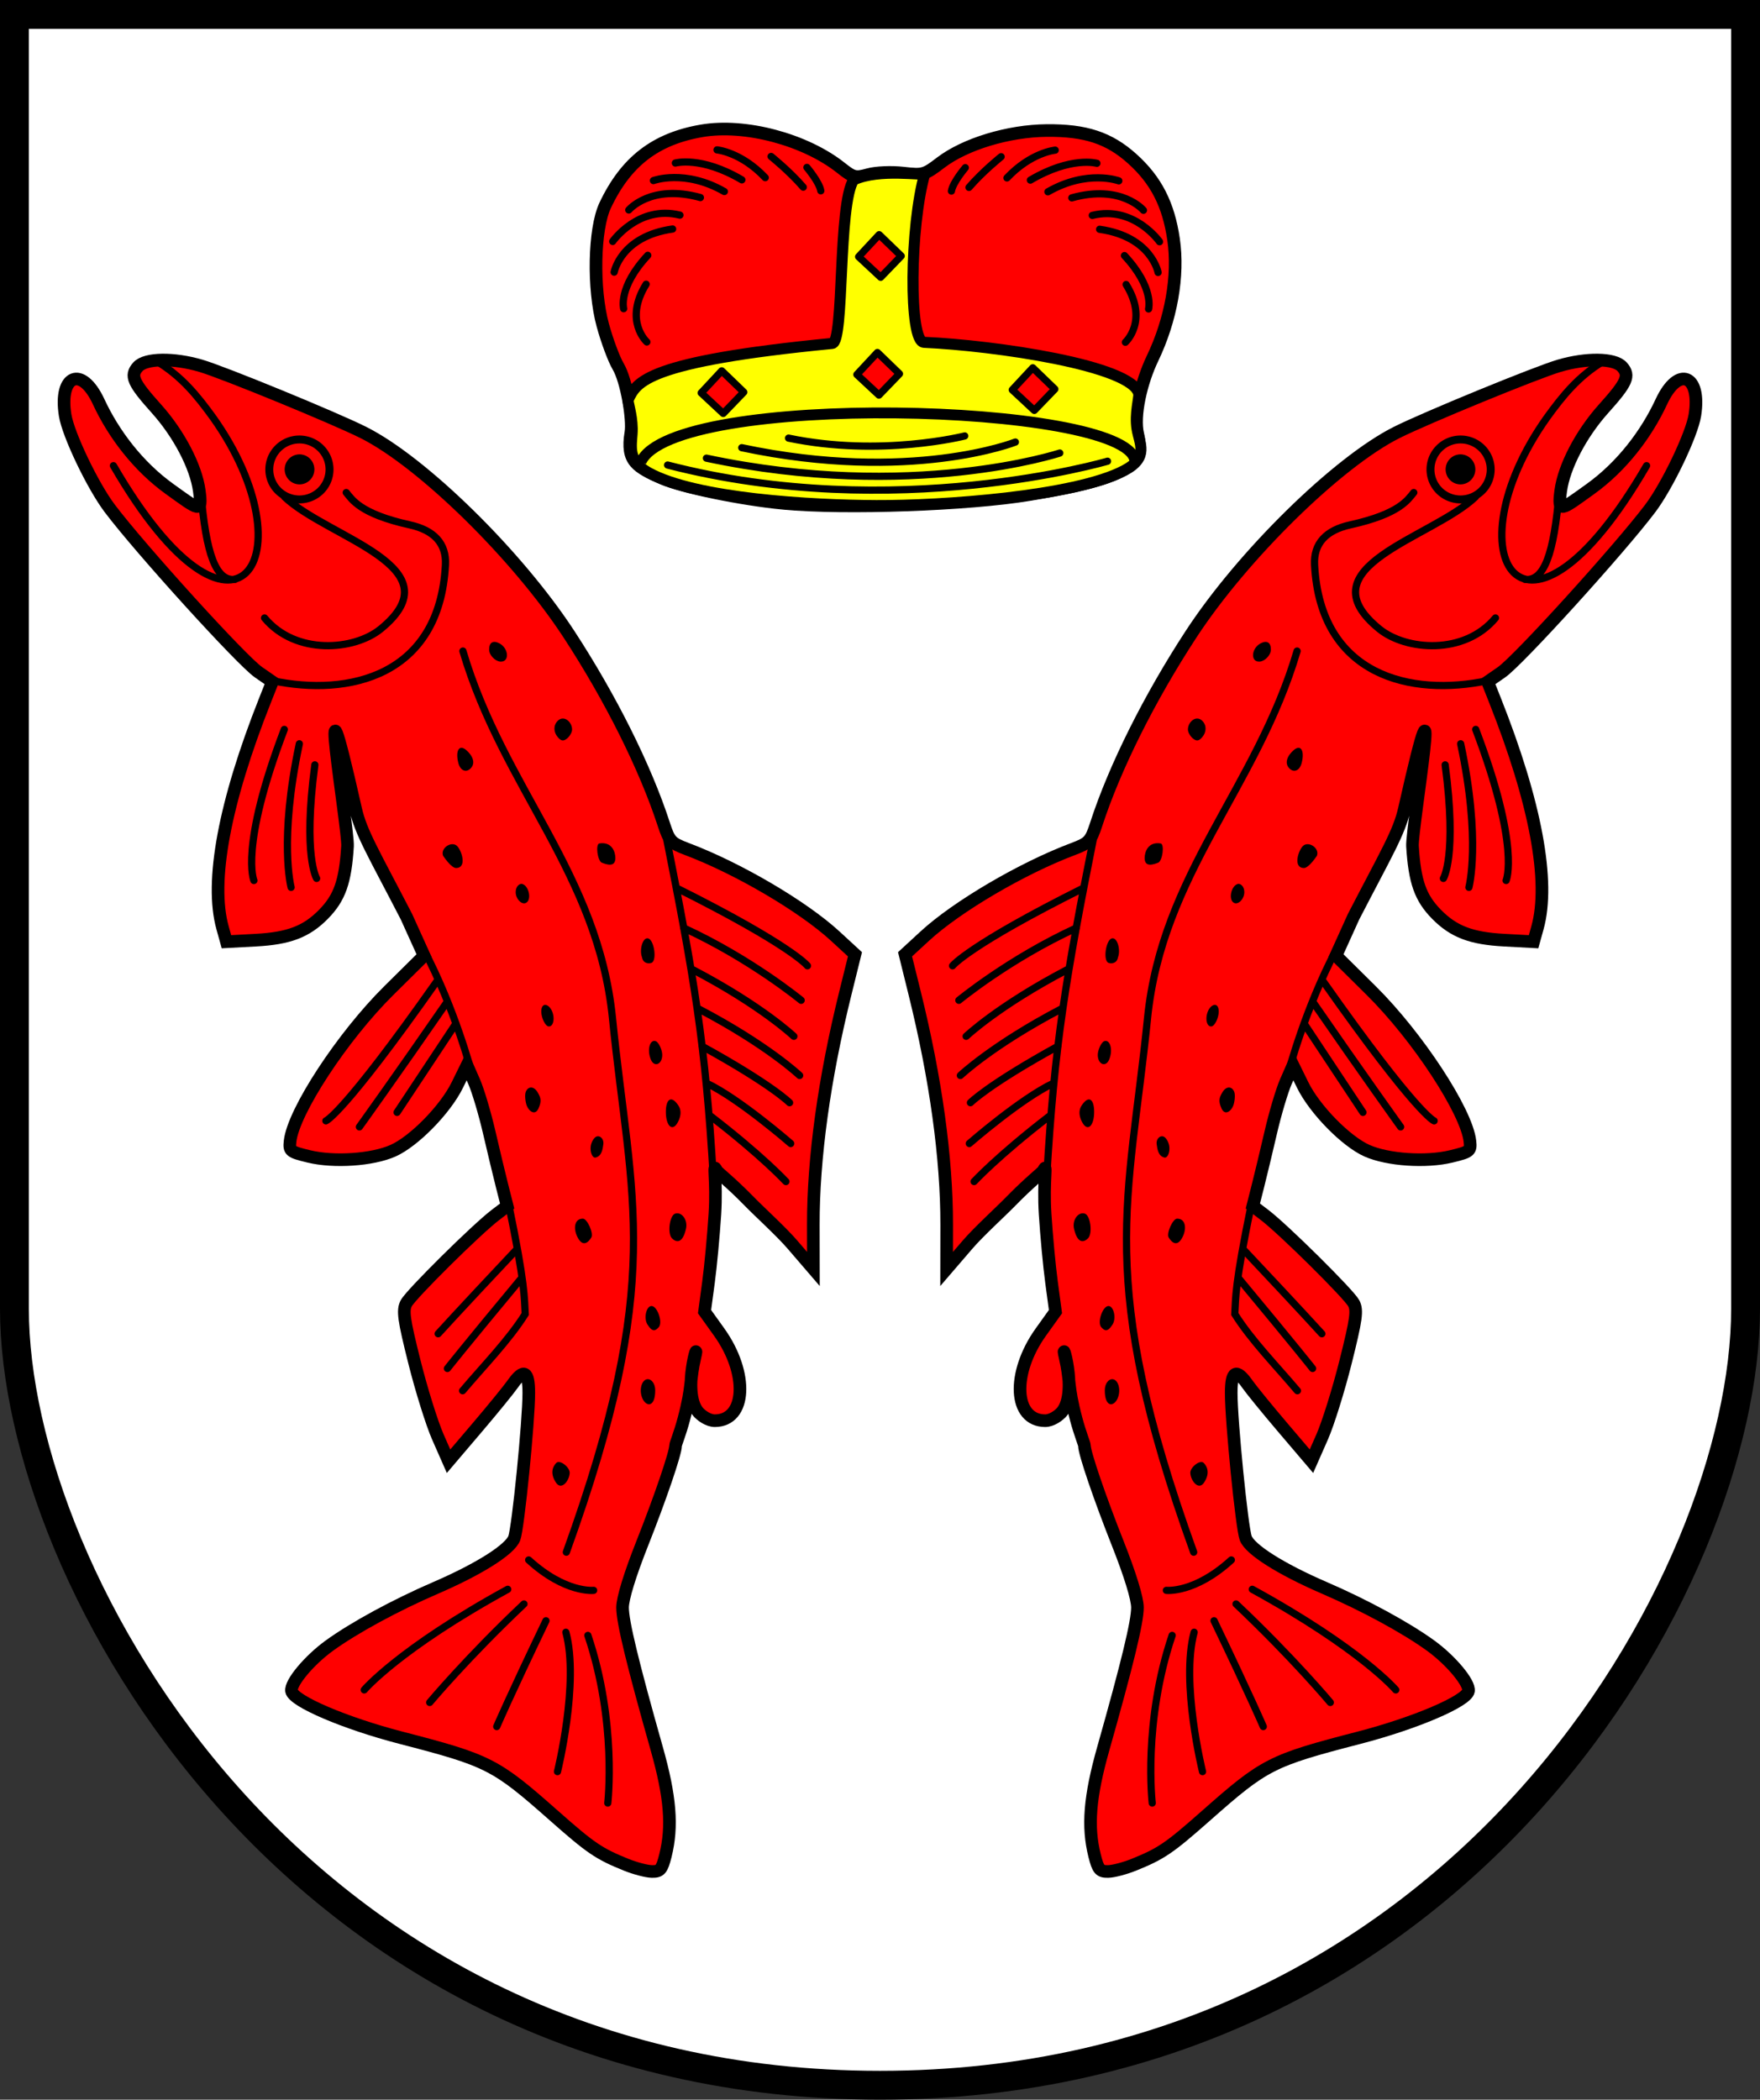
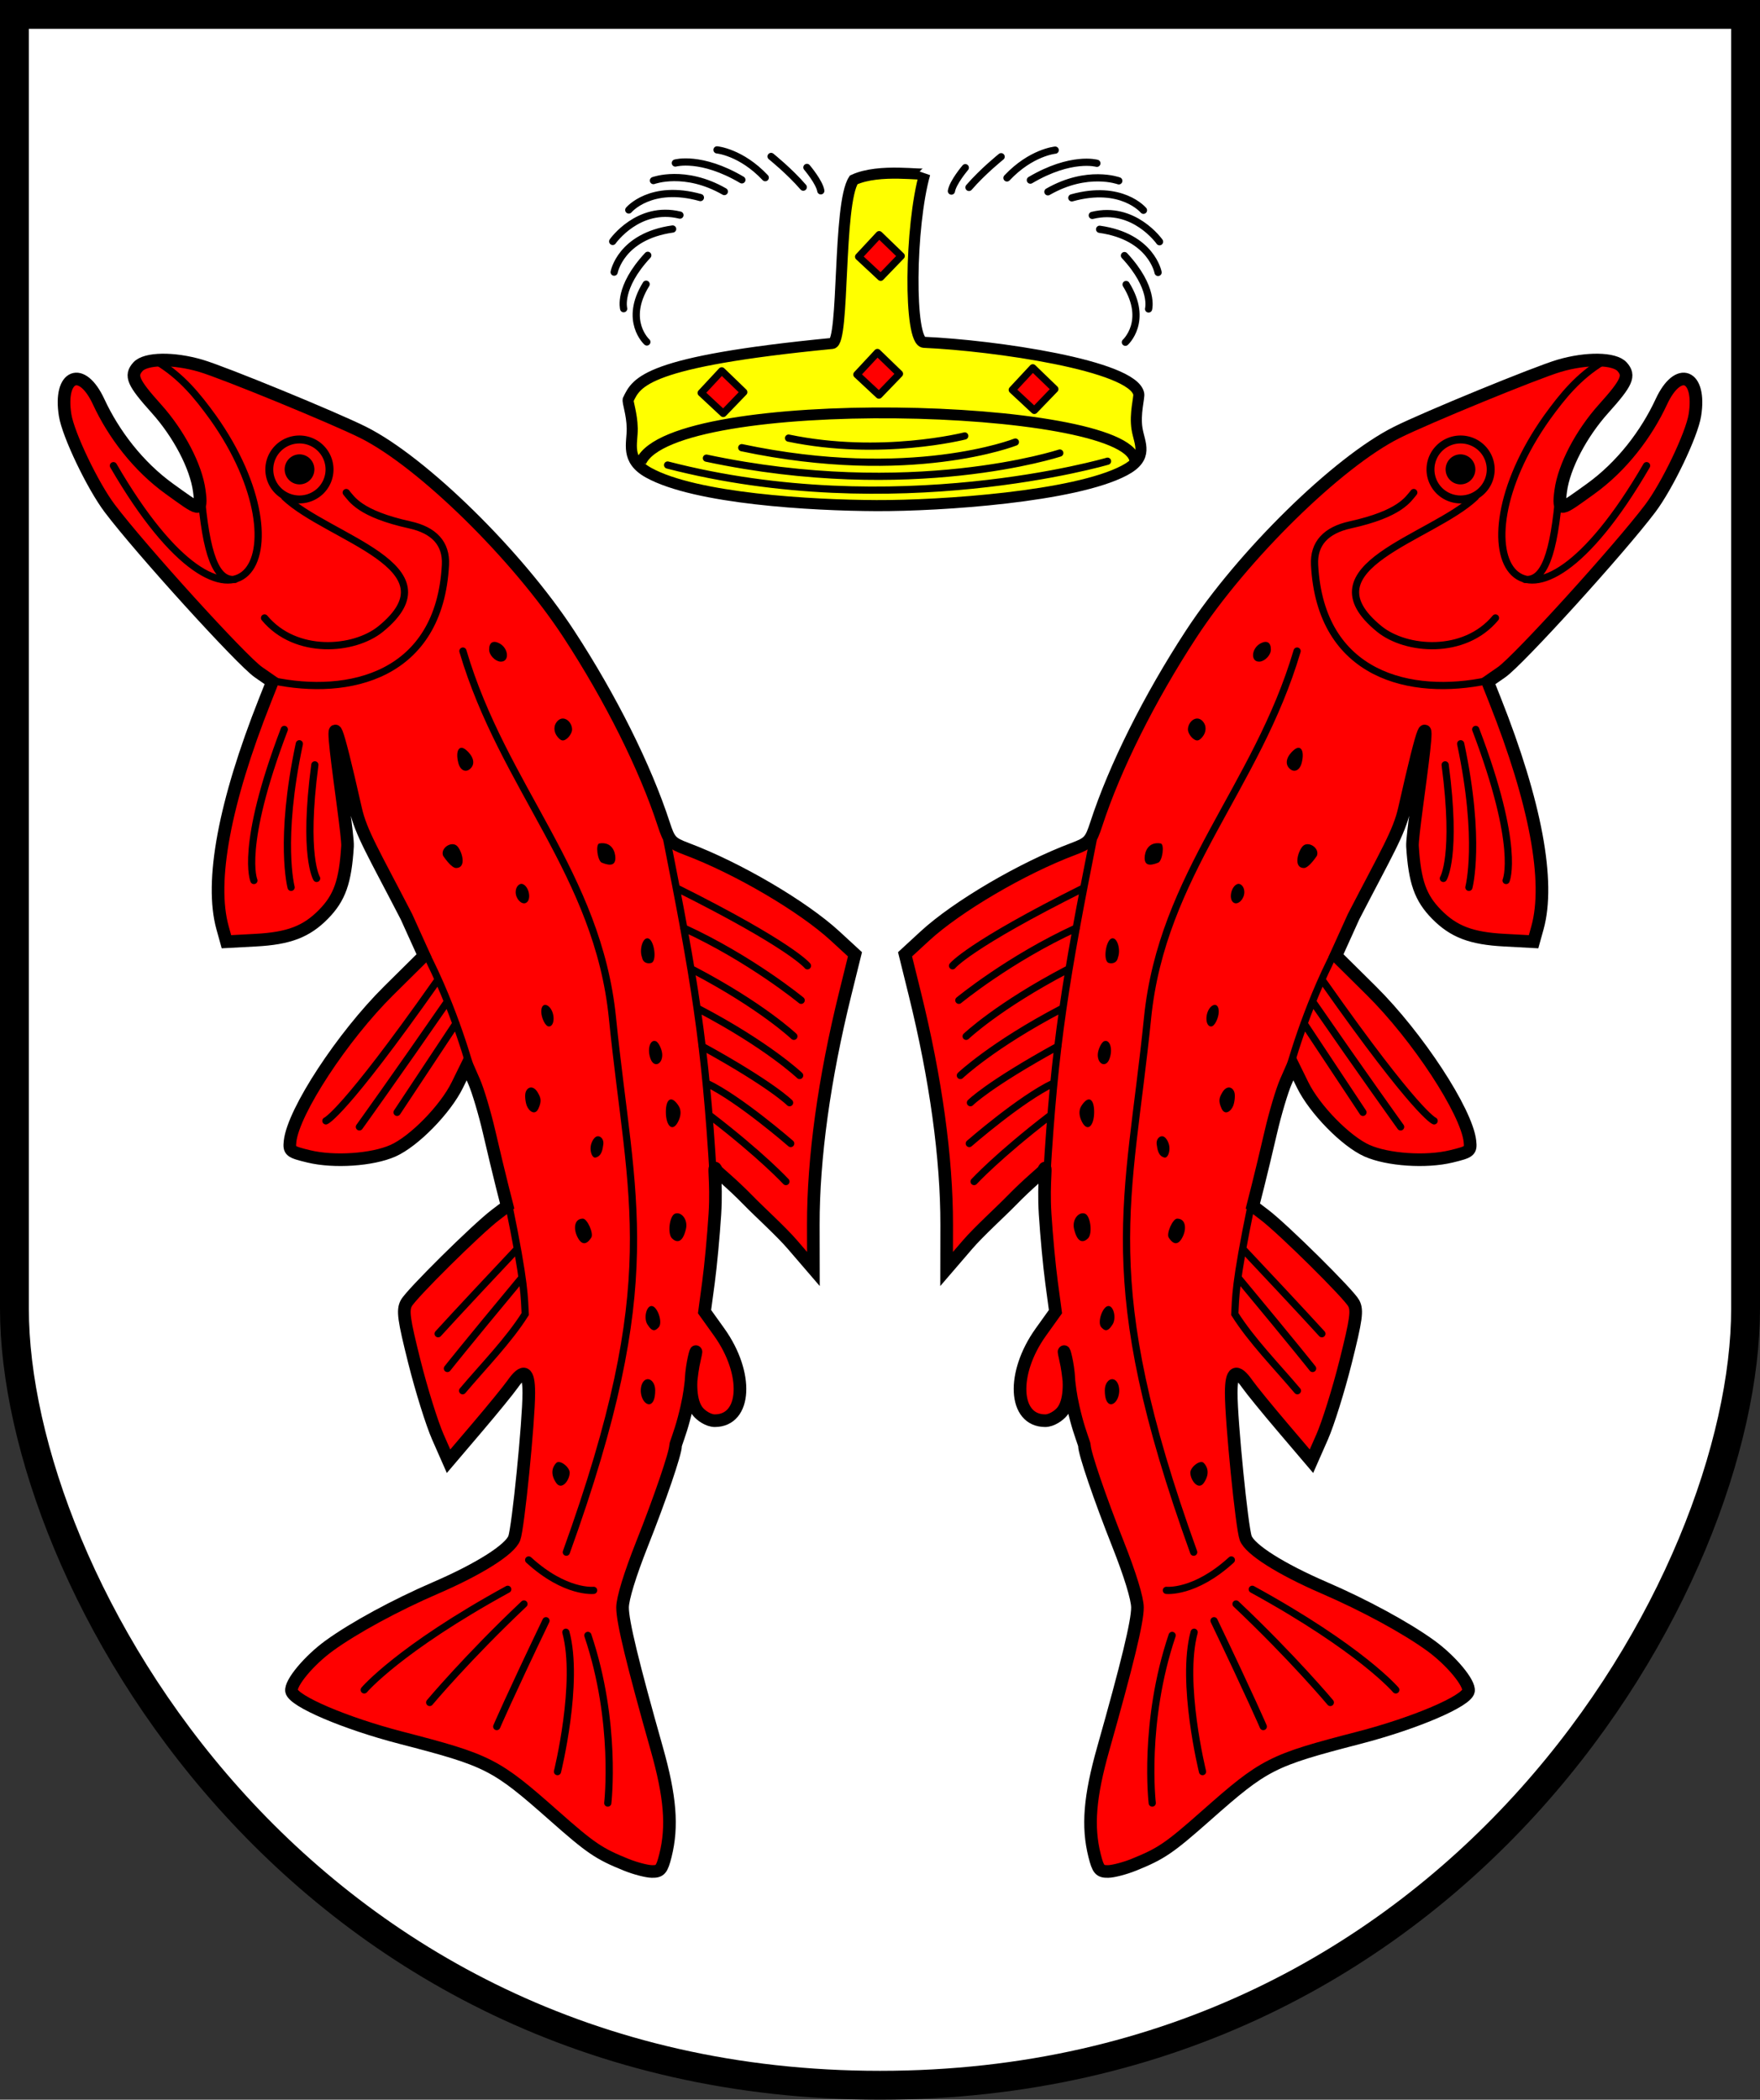
<svg xmlns="http://www.w3.org/2000/svg" height="582" width="488" version="1.0">
  <rect width="100%" height="100%" fill="#333333" stroke="none" />
  <path d="m4 4v358.75c0 74.726 78.455 215.25 240 215.25s240-140.52 240-215.25v-358.75h-480z" fill-rule="evenodd" stroke="#000" stroke-width="8" fill="#fff" />
  <g transform="translate(-19.747 -21.641)">
    <g>
      <path d="m334.13 538.52c7.59-3.068 9.798-4.569 20.012-13.598 16.242-14.358 18.096-15.302 42.438-21.608 15.501-4.015 29.807-10.121 30.334-12.947 0.41-2.199-4.859-8.517-10.511-12.605-6.861-4.962-18.3-11.174-29.44-15.986-12.057-5.209-20.604-10.61-21.81-13.784-1.068-2.808-4.023-32.372-4.023-40.247 0-6.108 1.393-6.858 4.5-2.424 1.1 1.57 5.543 7.015 9.874 12.101l7.874 9.248 2.97-6.742c1.634-3.708 4.55-13.04 6.482-20.737 2.985-11.898 3.324-14.345 2.264-16.327-1.363-2.546-19.487-20.481-24.716-24.458l-3.253-2.474 1.396-5.5c0.768-3.025 2.387-9.775 3.598-15s3.09-11.525 4.175-14l1.973-4.5 2.681 5.462c3.321 6.766 12.012 15.633 17.853 18.217 5.755 2.546 16.348 3.256 23.328 1.564 5.2-1.26 5.483-1.489 5.189-4.188-0.902-8.266-14.514-29.042-27.356-41.753l-9.798-9.698 4.891-10.802c9.162-17.726 12.601-23.255 14.087-29.853 11.716-52.018 1.953 5.489 2.249 10.302 0.607 9.865 2.185 14.332 6.673 18.892 4.738 4.814 9.581 6.665 18.735 7.159l8.169 0.441 1.075-3.871c3.555-12.804-0.534-34.712-11.764-63.022l-2.043-5.151 3.855-2.671c4.692-3.252 32.696-34.088 41.227-45.396 4.735-6.277 11.525-20.469 12.377-25.869 1.761-11.168-4.605-13.819-9.306-3.678-4.11 8.865-10.911 17.883-19.665 24.167-8.169 5.864-9.085 6.877-8.229 0.5 0.904-6.734 5.654-15.819 11.908-22.778 6.501-7.233 7.337-9.139 5.095-11.616-2.146-2.372-9.867-2.485-17.438-0.256-6.37 1.875-36.922 14.41-45.053 18.483-16.38 8.207-42.709 34.032-57.009 55.918-11.556 17.686-21.184 36.967-26.281 52.63-1.529 4.698-2.065 5.278-6.379 6.898-14.132 5.307-32.255 15.94-41.177 24.158l-5.467 5.036 2.694 10.889c5.837 23.597 8.883 45.659 8.85 64.113l-0.021 12.224 5.805-6.745c3.193-3.709 8.971-8.905 12.206-12.224 4.784-4.91 8.657-7.923 8.841-8.336 1.156-2.6-0.128 2.708 0.465 12.106 0.373 5.912 1.17 14.412 1.772 18.887l1.095 8.137-4.067 5.68c-8.185 11.43-7.529 24.546 1.228 24.546 1.717 0 3.76-1.369 4.699-2.532 4.584-5.681-0.78-21.814 0.83-14.948 1.464 6.247 0.584 7.702 3.042 16.986 1.095 4.135 2.295 6.914 2.295 7.4 0 2.082 4.294 14.626 9.293 27.239 3.367 8.495 5.409 15.155 5.409 17.643 0 3.978-2.78 15.452-9.483 39.138-3.756 13.27-4.427 21.571-2.398 29.63 0.974 3.869 1.458 4.437 3.75 4.396 1.447-0.026 4.656-0.865 7.131-1.866z" stroke="#000" stroke-width="3.5" fill="#f00" />
      <path d="m353.5 432.73c1.98-2.851 0.818-4.778 0-5.596-0.978-0.978-3.789 1.196-3.711 2.798 0.104 2.123 2.214 4.849 3.711 2.798zm-23.79-23.66c0.909-2.368 0.047-5.142-1.598-5.142-0.975 0-2.034 1.185-2.034 3.099 0 4.988 2.682 4.518 3.632 2.042zm-1.659-20.051c1.447-1.743 0.465-5.885-1.26-5.317-1.485 0.489-2.859 4.663-1.638 5.884 0.569 0.569 1.497 1.629 2.898-0.567zm19.896-25.182c0.722-1.883 0.5-4.409-1.822-4.409-1.195 0-3.044 4.115-2.323 5.25 2.046 3.221 3.545 0.721 4.145-0.841zm-26.509 1.042c1.274-1.274 0.701-6.231-0.85-6.827-1.699-0.652-3.657 1.589-3.027 4.259 1.006 4.265 2.793 3.653 3.878 2.568zm22.522-25.511c-0.184-1.256-0.935-2.481-1.668-2.723-0.906-0.299-2.049 0.657-1.822 2.209 0.184 1.256 0.386 3.212 2.125 3.636 0.927 0.226 1.592-1.571 1.365-3.122zm-20.834-9.523c0-3.732-1.628-4.699-3.553-1.648-0.717 1.136-0.72 2.71 0.21 4.469 1.523 2.884 3.344 1.045 3.344-2.822zm38.57-1.739c0.354-0.923 0.628-2.889 0.274-3.812-0.602-1.57-2.216-1.74-3.326 0.183-0.748 1.296-1.205 2.242-0.183 4.451 0.932 2.015 2.632 0.748 3.235-0.822zm-34.355-12.894c1.065-2.775 0.137-5.573-1.441-4.967-0.825 0.317-1.774 2.475-1.774 3.791 0 2.705 2.297 3.57 3.215 1.177zm30.333-13.189c0-3.133-2.897-1.968-3.368 1.234-0.212 1.442 0.208 2.902 1.25 2.902 1.021 0 2.118-2.456 2.118-4.136zm-27.942-15.011c0.828-2.157-0.233-5.757-1.766-5.246-1.624 0.541-2.446 6.237-0.822 6.779 0.687 0.229 2.254 0.252 2.588-1.532zm35.033-18.107c0-1.597-1.107-2.487-1.889-2.227-1.868 0.622-2.62 4.6-0.847 5.281 1.149 0.441 2.737-1.16 2.737-3.054zm-23.889-8.139c1.208-0.488 1.816-5.16 0.684-5.338-3.487-0.548-4.434 2.359-4.434 4.035 0 1.912 1.203 2.33 3.75 1.302zm44.01-1.905c0.833-2.172-2.379-4.215-3.893-2.7-1.28 1.28-2.817 6.078 0.344 6.078 0.585 0 1.79-0.797 3.549-3.378zm-4.207-25.788c0.839-3.343-0.243-5.147-2.142-3.571-1.814 1.505-2.896 3.802-1.053 5.332 1.201 0.997 2.672 0.323 3.195-1.761zm-27.522-7.183c1.073-1.293 1.246-3.154-0.051-4.451-1.677-1.677-3.98 0.256-3.98 2.426 0 0.725 0.615 1.829 1.367 2.453 1.042 0.865 1.676 0.763 2.664-0.428zm18.969-24.21c0-2.013-1.147-2.62-2.88-1.692-2.595 1.389-2.815 5.241-0.22 5.046 1.383-0.104 3.101-1.748 3.101-3.353z" />
      <path d="m-416.38 151.78a8.35 8.311 0 0 1 -8.324 8.3 8.35 8.311 0 0 1 -8.375 -8.249 8.35 8.311 0 0 1 8.249 -8.373 8.35 8.311 0 0 1 8.448 8.175" transform="scale(-1,1)" stroke="#000" stroke-linecap="round" stroke-width="2.2" fill="#fb0401" />
      <path d="m-421.68 151.75a3.019 3.061 0 0 1 -3.01 3.057 3.019 3.061 0 0 1 -3.028 -3.038 3.019 3.061 0 0 1 2.983 -3.084 3.019 3.061 0 0 1 3.055 3.01" transform="scale(-1,1)" stroke="#000" stroke-linecap="round" stroke-width="2.2" />
    </g>
    <path d="m344.75 474.95c-8.132 24.106-5.518 46.47-5.518 46.47m11.618-47.342c-3.776 13.941 2.324 38.628 2.324 38.628m3.195-41.823c10.165 21.202 13.651 29.334 13.651 29.334m-7.551-33.981c15.684 14.812 26.14 27.301 26.14 27.301m-21.638-31.367c30.206 16.555 39.79 27.882 39.79 27.882m-45.599-36.014c-10.165 9.294-18.007 8.423-18.007 8.423m-32.392-131.48c-14.287 10.981-20.928 18.167-20.928 18.167m21.975-27.246c-9.049 4.277-23.302 16.701-23.302 16.701m24.594-26.966c-19.454 10.702-24.28 15.653-24.28 15.653m25.188-25.989c-19.105 10.004-27.981 18.447-27.981 18.447m29.587-29.306c-19.105 10.004-27.981 18.447-27.981 18.447m30.565-30.039c-18.616 8.537-32.59 20.053-32.59 20.053m34.616-31.148c-31.954 15.94-36.361 21.589-36.361 21.589m145.06-65.521c12.462 32.745 8.427 41.878 8.427 41.878m-12.6-37.9c5.724 26.899 2.283 39.797 2.283 39.797m-6.583-33.952c3.346 25.313-0.492 31.473-0.492 31.473m-33.291 28.593c26.027 36.977 30.723 38.609 30.723 38.609m-33.668-33.036c13.956 20.209 24.378 34.709 24.378 34.709m-26.785-28.678 16.337 24.649m-7.452-45c-8.599 16.337-13.185 33.821-13.185 33.821m-12.354 49.367c16.534 17.559 21.603 23.178 21.603 23.178m-23.118-15.409c15.79 18.985 20.549 25.038 20.549 25.038m-16.871-46.072c-4.813 23.198-4.434 26.605-4.705 30.985 4.596 7.3 11.464 14.276 17.358 21.251m-56.37-153.99c-7.891 39.851-10.938 57.584-13.142 94.908m69.43-145.94c-11.204 37.943-37.43 61.725-41.464 101.69-5.182 51.348-14.555 72.316 12.789 148.09m101.37-294.34c-1.448 18.104-4.326 25.223-9.499 24.706m33.706-31.533c-34.028 58.674-54.828 24.931-27.621-13.345 4.345-6 8.69-11.379 15.517-15.517m-29.793 71.069c-8.638 10.397-24.854 9.041-32.198 3.065-21.229-17.275 14.457-25.099 26.612-36.582m3.414 50.897c-21.207 4.5-46.371-1.241-47.987-32.082-0.31-5.965 3.212-9.623 9.854-11.088 13.916-3.07 16.073-7.106 17.65-8.968" stroke="#000" stroke-linecap="round" stroke-width="2" fill="none" />
  </g>
  <g transform="translate(-18.448 -22.242)" stroke="#000">
    <g>
-       <path d="m235.63 161.75c-11.624-1.11-28.103-4.512-33.5-6.916-7.052-3.14-10.118-4.576-8.755-12.697 0.595-3.546-1.156-14.37-3.538-18.356-1.15-1.925-3.065-7.06-4.254-11.412-2.76-10.094-2.435-26.628 0.651-33.171 5.733-12.153 13.936-18.49 26.785-20.691 11.977-2.052 28.626 2.365 38.554 10.229 3.462 2.742 4.045 2.887 7.614 1.902 2.174-0.6 6.396-0.781 9.65-0.413 5.533 0.626 5.987 0.5 10.437-2.898 6.767-5.167 18.75-8.801 29.356-8.903 10.801-0.104 17.326 2.047 23.758 7.829 6.599 5.933 10.043 12.647 11.454 22.327 1.477 10.136-0.672 22.254-5.866 33.074-3.123 6.506-5.262 15.827-4.053 20.928 1.159 4.887-0.4 5.459-0.776 6.388-1.74 4.294-9.441 7.022-29.228 10.351-16.786 2.825-51.29 4.051-68.289 2.427z" stroke-width="3.5" fill="#f00" />
      <path d="m192.65 132.98c-0.292 0.608 1.027 3.835 1.097 8.019s-1.952 8.693 4.571 12.287c13.046 7.188 45.087 9.029 63.13 9.102 18.042 0.072 54.982-2.468 68.755-9.735 6.887-3.634 4.186-7.395 3.51-11.549-0.676-4.154 0.673-8.699 0.477-9.684-1.575-7.876-40.111-13.439-59.559-14.292-4.25-0.183-3.917-32.234 0.241-46.758-0.27 0.659-12.559-1.576-19.723 1.731-4.422 6.681-2.527 45-5.942 45.332-51.713 5.023-54.221 10.681-56.557 15.546z" fill-rule="evenodd" stroke-width="3.066" fill="#ff0" />
-       <path stroke-linejoin="round" d="m256.52 93.403 5.694-6.115 6.115 5.905-5.694 5.904-6.115-5.694zm-0.481 32.661 5.694-6.115 6.115 5.905-5.694 5.905-6.115-5.694zm43.078 4.242 5.694-6.115 6.115 5.905-5.694 5.905-6.115-5.694zm-86.249 0.843 5.694-6.115 6.115 5.905-5.694 5.905-6.115-5.694z" fill-rule="evenodd" stroke-linecap="round" stroke-width="2" fill="#f00" />
+       <path stroke-linejoin="round" d="m256.52 93.403 5.694-6.115 6.115 5.905-5.694 5.904-6.115-5.694zm-0.481 32.661 5.694-6.115 6.115 5.905-5.694 5.905-6.115-5.694zm43.078 4.242 5.694-6.115 6.115 5.905-5.694 5.905-6.115-5.694m-86.249 0.843 5.694-6.115 6.115 5.905-5.694 5.905-6.115-5.694z" fill-rule="evenodd" stroke-linecap="round" stroke-width="2" fill="#f00" />
    </g>
    <path d="m196.19 150.23c8.897-19.552 133.89-16.337 136.89-0.509" stroke-width="3" fill="none" />
    <path d="m282.25 75.208c0.405-2.432 3.851-6.486 3.851-6.486m1.013 5.472c3.851-4.459 8.918-8.512 8.918-8.512m1.621 5.878c6.688-7.093 13.376-7.702 13.376-7.702m-6.891 8.309c11.35-6.688 18.443-4.661 18.443-4.661m-13.579 7.904c10.944-6.283 19.659-3.04 19.659-3.04m1.568 20.719c8.31 8.918 6.688 14.795 6.688 14.795m-13.58-22.086c14.39 2.027 16.214 11.958 16.214 11.958m-23.915-20.673c13.782-3.851 19.862 3.445 19.862 3.445m-14.187 1.419c11.552-2.837 18.646 7.296 18.646 7.296m-9.27 11.856c6.283 10.134-0.203 16.011-0.203 16.011m-84.45-41.976c-0.405-2.432-3.851-6.486-3.851-6.486m-1.013 5.472c-3.851-4.459-8.918-8.512-8.918-8.512m-1.621 5.878c-6.688-7.093-13.376-7.702-13.376-7.702m6.891 8.309c-11.34-6.689-18.44-4.662-18.44-4.662m13.579 7.904c-10.944-6.283-19.659-3.04-19.659-3.04m-1.568 20.719c-8.31 8.918-6.688 14.795-6.688 14.795m13.579-22.091c-14.39 2.027-16.214 11.958-16.214 11.958m23.915-20.673c-13.782-3.851-19.862 3.445-19.862 3.445m14.187 1.419c-11.552-2.837-18.646 7.296-18.646 7.296m9.27 11.856c-6.283 10.134 0.203 16.011 0.203 16.011m39.293 26.652c25.609 5.327 48.849-0.601 48.849-0.601m-61.829 3.255c46.873 9.92 75.868-1.562 75.868-1.562m-85.662 4.463c56.956 12.103 97.975-1.419 97.975-1.419m-108.74 3.325c62.932 16.263 121.98-1.061 121.98-1.061" stroke-linecap="round" stroke-width="2" fill="none" />
  </g>
  <g transform="matrix(-1 0 0 1 507.75 -21.641)">
    <g>
      <path d="m334.13 538.52c7.59-3.068 9.798-4.569 20.012-13.598 16.242-14.358 18.096-15.302 42.438-21.608 15.501-4.015 29.807-10.121 30.334-12.947 0.41-2.199-4.859-8.517-10.511-12.605-6.861-4.962-18.3-11.174-29.44-15.986-12.057-5.209-20.604-10.61-21.81-13.784-1.068-2.808-4.023-32.372-4.023-40.247 0-6.108 1.393-6.858 4.5-2.424 1.1 1.57 5.543 7.015 9.874 12.101l7.874 9.248 2.97-6.742c1.634-3.708 4.55-13.04 6.482-20.737 2.985-11.898 3.324-14.345 2.264-16.327-1.363-2.546-19.487-20.481-24.716-24.458l-3.253-2.474 1.396-5.5c0.768-3.025 2.387-9.775 3.598-15s3.09-11.525 4.175-14l1.973-4.5 2.681 5.462c3.321 6.766 12.012 15.633 17.853 18.217 5.755 2.546 16.348 3.256 23.328 1.564 5.2-1.26 5.483-1.489 5.189-4.188-0.902-8.266-14.514-29.042-27.356-41.753l-9.798-9.698 4.891-10.802c9.162-17.726 12.601-23.255 14.087-29.853 11.716-52.018 1.953 5.489 2.249 10.302 0.607 9.865 2.185 14.332 6.673 18.892 4.738 4.814 9.581 6.665 18.735 7.159l8.169 0.441 1.075-3.871c3.555-12.804-0.534-34.712-11.764-63.022l-2.043-5.151 3.855-2.671c4.692-3.252 32.696-34.088 41.227-45.396 4.735-6.277 11.525-20.469 12.377-25.869 1.761-11.168-4.605-13.819-9.306-3.678-4.11 8.865-10.911 17.883-19.665 24.167-8.169 5.864-9.085 6.877-8.229 0.5 0.904-6.734 5.654-15.819 11.908-22.778 6.501-7.233 7.337-9.139 5.095-11.616-2.146-2.372-9.867-2.485-17.438-0.256-6.37 1.875-36.922 14.41-45.053 18.483-16.38 8.207-42.709 34.032-57.009 55.918-11.556 17.686-21.184 36.967-26.281 52.63-1.529 4.698-2.065 5.278-6.379 6.898-14.132 5.307-32.255 15.94-41.177 24.158l-5.467 5.036 2.694 10.889c5.837 23.597 8.883 45.659 8.85 64.113l-0.021 12.224 5.805-6.745c3.193-3.709 8.971-8.905 12.206-12.224 4.784-4.91 8.657-7.923 8.841-8.336 1.156-2.6-0.128 2.708 0.465 12.106 0.373 5.912 1.17 14.412 1.772 18.887l1.095 8.137-4.067 5.68c-8.185 11.43-7.529 24.546 1.228 24.546 1.717 0 3.76-1.369 4.699-2.532 4.584-5.681-0.78-21.814 0.83-14.948 1.464 6.247 0.584 7.702 3.042 16.986 1.095 4.135 2.295 6.914 2.295 7.4 0 2.082 4.294 14.626 9.293 27.239 3.367 8.495 5.409 15.155 5.409 17.643 0 3.978-2.78 15.452-9.483 39.138-3.756 13.27-4.427 21.571-2.398 29.63 0.974 3.869 1.458 4.437 3.75 4.396 1.447-0.026 4.656-0.865 7.131-1.866z" stroke="#000" stroke-width="3.5" fill="#f00" />
      <path d="m353.5 432.73c1.98-2.851 0.818-4.778 0-5.596-0.978-0.978-3.789 1.196-3.711 2.798 0.104 2.123 2.214 4.849 3.711 2.798zm-23.79-23.66c0.909-2.368 0.047-5.142-1.598-5.142-0.975 0-2.034 1.185-2.034 3.099 0 4.988 2.682 4.518 3.632 2.042zm-1.659-20.051c1.447-1.743 0.465-5.885-1.26-5.317-1.485 0.489-2.859 4.663-1.638 5.884 0.569 0.569 1.497 1.629 2.898-0.567zm19.896-25.182c0.722-1.883 0.5-4.409-1.822-4.409-1.195 0-3.044 4.115-2.323 5.25 2.046 3.221 3.545 0.721 4.145-0.841zm-26.509 1.042c1.274-1.274 0.701-6.231-0.85-6.827-1.699-0.652-3.657 1.589-3.027 4.259 1.006 4.265 2.793 3.653 3.878 2.568zm22.522-25.511c-0.184-1.256-0.935-2.481-1.668-2.723-0.906-0.299-2.049 0.657-1.822 2.209 0.184 1.256 0.386 3.212 2.125 3.636 0.927 0.226 1.592-1.571 1.365-3.122zm-20.834-9.523c0-3.732-1.628-4.699-3.553-1.648-0.717 1.136-0.72 2.71 0.21 4.469 1.523 2.884 3.344 1.045 3.344-2.822zm38.57-1.739c0.354-0.923 0.628-2.889 0.274-3.812-0.602-1.57-2.216-1.74-3.326 0.183-0.748 1.296-1.205 2.242-0.183 4.451 0.932 2.015 2.632 0.748 3.235-0.822zm-34.355-12.894c1.065-2.775 0.137-5.573-1.441-4.967-0.825 0.317-1.774 2.475-1.774 3.791 0 2.705 2.297 3.57 3.215 1.177zm30.333-13.189c0-3.133-2.897-1.968-3.368 1.234-0.212 1.442 0.208 2.902 1.25 2.902 1.021 0 2.118-2.456 2.118-4.136zm-27.942-15.011c0.828-2.157-0.233-5.757-1.766-5.246-1.624 0.541-2.446 6.237-0.822 6.779 0.687 0.229 2.254 0.252 2.588-1.532zm35.033-18.107c0-1.597-1.107-2.487-1.889-2.227-1.868 0.622-2.62 4.6-0.847 5.281 1.149 0.441 2.737-1.16 2.737-3.054zm-23.889-8.139c1.208-0.488 1.816-5.16 0.684-5.338-3.487-0.548-4.434 2.359-4.434 4.035 0 1.912 1.203 2.33 3.75 1.302zm44.01-1.905c0.833-2.172-2.379-4.215-3.893-2.7-1.28 1.28-2.817 6.078 0.344 6.078 0.585 0 1.79-0.797 3.549-3.378zm-4.207-25.788c0.839-3.343-0.243-5.147-2.142-3.571-1.814 1.505-2.896 3.802-1.053 5.332 1.201 0.997 2.672 0.323 3.195-1.761zm-27.522-7.183c1.073-1.293 1.246-3.154-0.051-4.451-1.677-1.677-3.98 0.256-3.98 2.426 0 0.725 0.615 1.829 1.367 2.453 1.042 0.865 1.676 0.763 2.664-0.428zm18.969-24.21c0-2.013-1.147-2.62-2.88-1.692-2.595 1.389-2.815 5.241-0.22 5.046 1.383-0.104 3.101-1.748 3.101-3.353z" />
      <path d="m-416.38 151.78a8.35 8.311 0 0 1 -8.324 8.3 8.35 8.311 0 0 1 -8.375 -8.249 8.35 8.311 0 0 1 8.249 -8.373 8.35 8.311 0 0 1 8.448 8.175" transform="scale(-1,1)" stroke="#000" stroke-linecap="round" stroke-width="2.2" fill="#fb0401" />
      <path d="m-421.68 151.75a3.019 3.061 0 0 1 -3.01 3.057 3.019 3.061 0 0 1 -3.028 -3.038 3.019 3.061 0 0 1 2.983 -3.084 3.019 3.061 0 0 1 3.055 3.01" transform="scale(-1,1)" stroke="#000" stroke-linecap="round" stroke-width="2.2" />
    </g>
    <path d="m344.75 474.95c-8.132 24.106-5.518 46.47-5.518 46.47m11.618-47.342c-3.776 13.941 2.324 38.628 2.324 38.628m3.195-41.823c10.165 21.202 13.651 29.334 13.651 29.334m-7.551-33.981c15.684 14.812 26.14 27.301 26.14 27.301m-21.638-31.367c30.206 16.555 39.79 27.882 39.79 27.882m-45.599-36.014c-10.165 9.294-18.007 8.423-18.007 8.423m-32.392-131.48c-14.287 10.981-20.928 18.167-20.928 18.167m21.975-27.246c-9.049 4.277-23.302 16.701-23.302 16.701m24.594-26.966c-19.454 10.702-24.28 15.653-24.28 15.653m25.188-25.989c-19.105 10.004-27.981 18.447-27.981 18.447m29.587-29.306c-19.105 10.004-27.981 18.447-27.981 18.447m30.565-30.039c-18.616 8.537-32.59 20.053-32.59 20.053m34.616-31.148c-31.954 15.94-36.361 21.589-36.361 21.589m145.06-65.521c12.462 32.745 8.427 41.878 8.427 41.878m-12.6-37.9c5.724 26.899 2.283 39.797 2.283 39.797m-6.583-33.952c3.346 25.313-0.492 31.473-0.492 31.473m-33.291 28.593c26.027 36.977 30.723 38.609 30.723 38.609m-33.668-33.036c13.956 20.209 24.378 34.709 24.378 34.709m-26.785-28.678 16.337 24.649m-7.452-45c-8.599 16.337-13.185 33.821-13.185 33.821m-12.354 49.367c16.534 17.559 21.603 23.178 21.603 23.178m-23.118-15.409c15.79 18.985 20.549 25.038 20.549 25.038m-16.871-46.072c-4.813 23.198-4.434 26.605-4.705 30.985 4.596 7.3 11.464 14.276 17.358 21.251m-56.37-153.99c-7.891 39.851-10.938 57.584-13.142 94.908m69.43-145.94c-11.204 37.943-37.43 61.725-41.464 101.69-5.182 51.348-14.555 72.316 12.789 148.09m101.37-294.34c-1.448 18.104-4.326 25.223-9.499 24.706m33.706-31.533c-34.028 58.674-54.828 24.931-27.621-13.345 4.345-6 8.69-11.379 15.517-15.517m-29.793 71.069c-8.638 10.397-24.854 9.041-32.198 3.065-21.229-17.275 14.457-25.099 26.612-36.582m3.414 50.897c-21.207 4.5-46.371-1.241-47.987-32.082-0.31-5.965 3.212-9.623 9.854-11.088 13.916-3.07 16.073-7.106 17.65-8.968" stroke="#000" stroke-linecap="round" stroke-width="2" fill="none" />
  </g>
</svg>